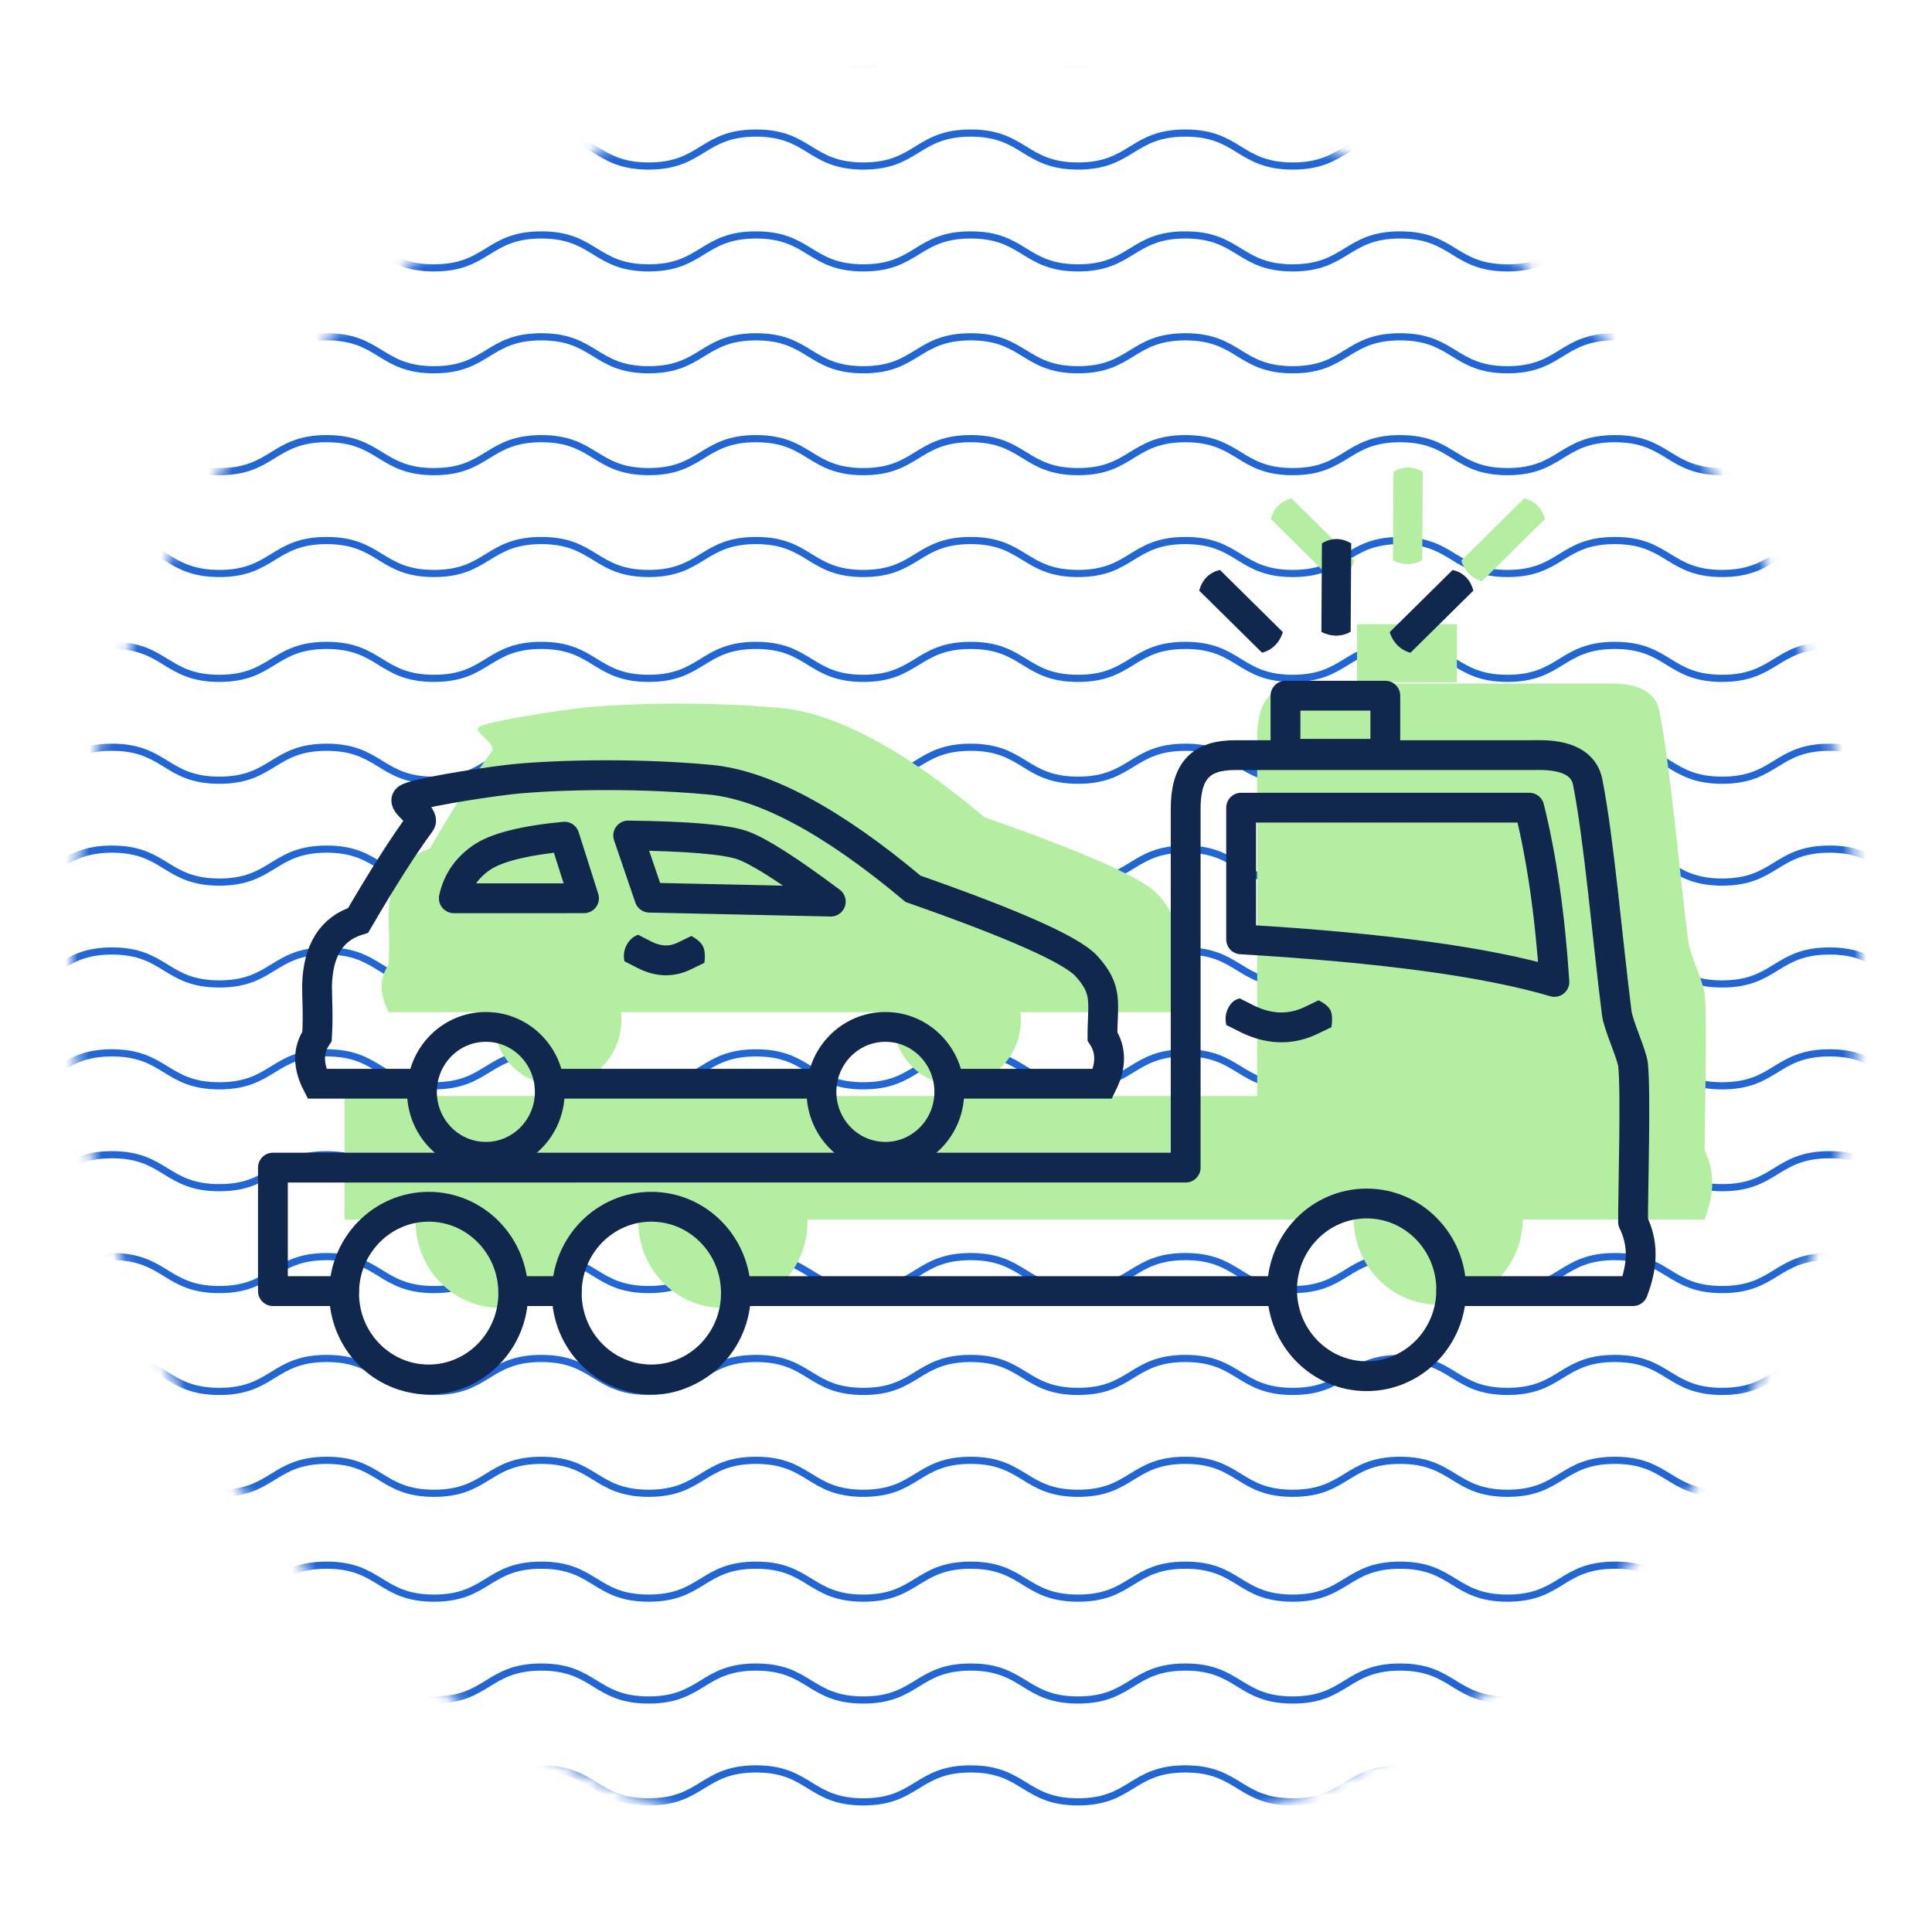
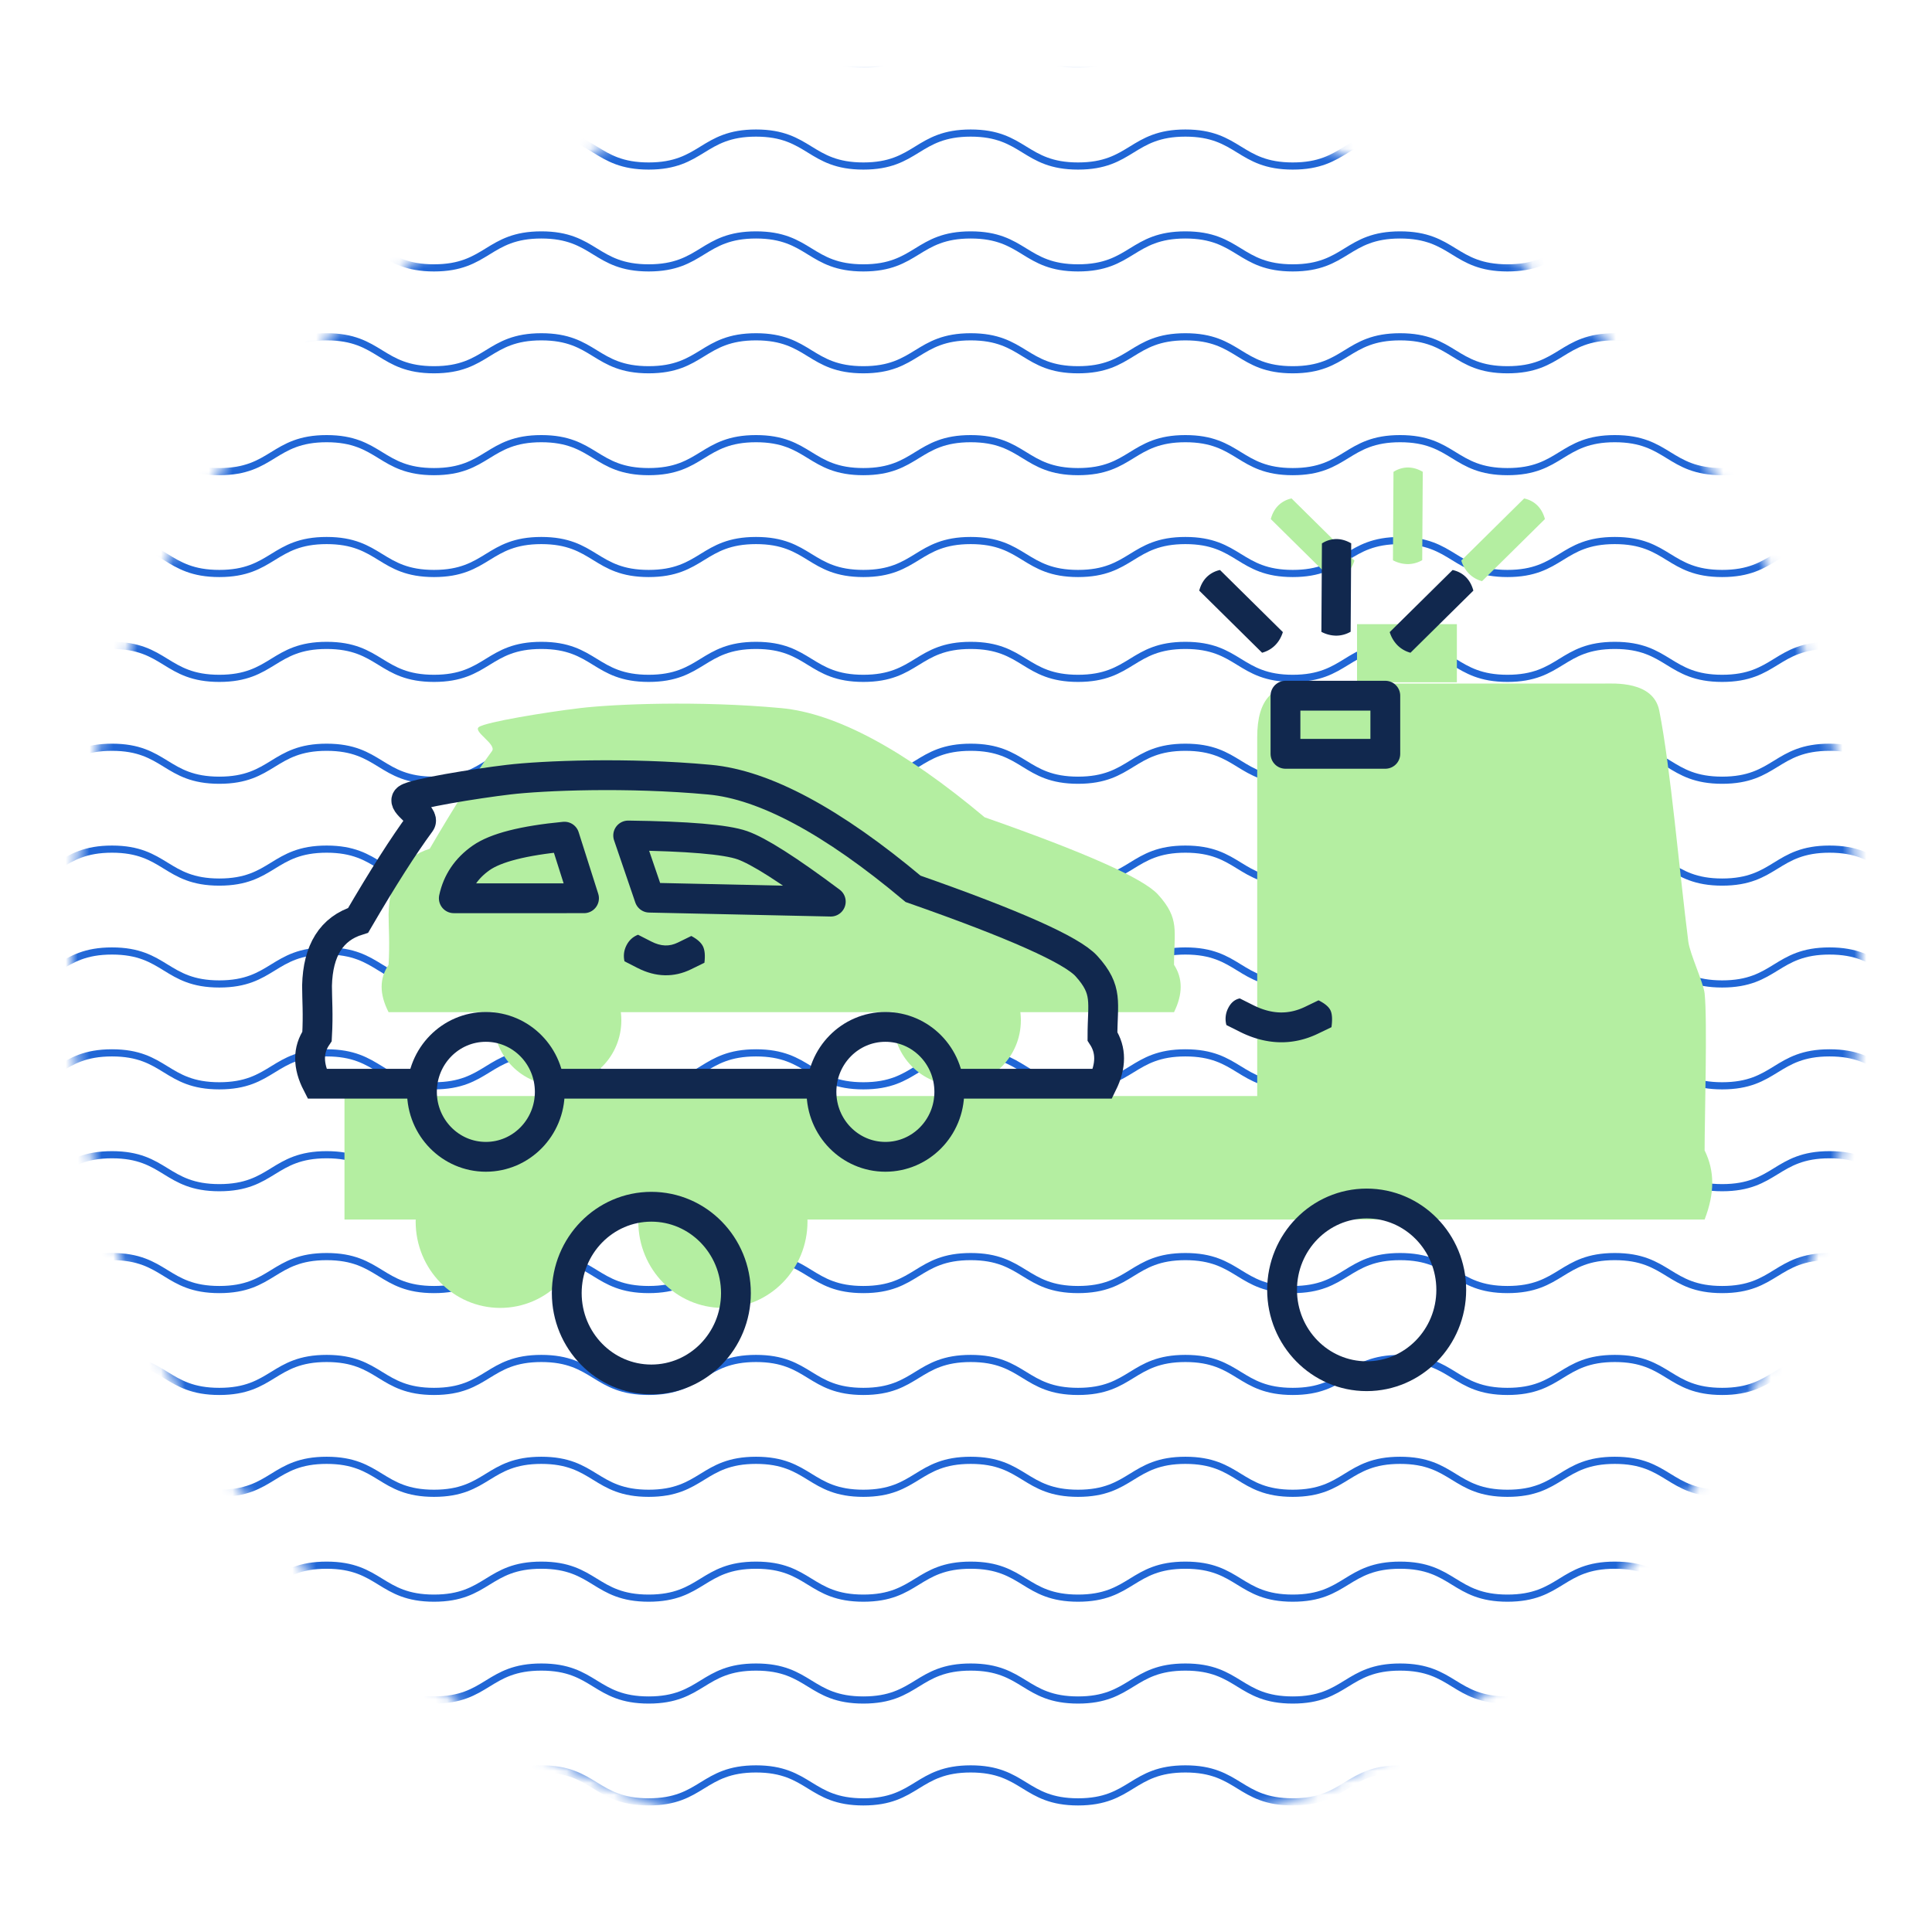
<svg xmlns="http://www.w3.org/2000/svg" xmlns:xlink="http://www.w3.org/1999/xlink" width="162" height="162">
  <defs>
    <circle id="a" cx="75" cy="75" r="75" />
  </defs>
  <g fill="none" fill-rule="evenodd">
    <g transform="translate(6 6)">
      <mask id="b" fill="#fff">
        <use xlink:href="#a" />
      </mask>
      <g mask="url(#b)" stroke="#2066D6" stroke-width=".6">
        <path d="M-32.616-3.384c4.502 0 4.502 2.763 9.002 2.763 4.501 0 4.501-2.763 9.002-2.763 4.5 0 4.5 2.763 9.002 2.763 4.5 0 4.5-2.763 9-2.763s4.5 2.763 8.999 2.763c4.5 0 4.5-2.763 9-2.763 4.501 0 4.501 2.763 9.002 2.763 4.5 0 4.5-2.763 9-2.763s4.5 2.763 9 2.763 4.5-2.763 9.002-2.763c4.5 0 4.5 2.763 9 2.763s4.5-2.763 9.001-2.763c4.5 0 4.5 2.763 9.001 2.763 4.5 0 4.5-2.763 9-2.763 4.502 0 4.502 2.763 9.003 2.763 4.5 0 4.5-2.763 9.001-2.763 4.501 0 4.501 2.763 9.003 2.763 4.5 0 4.5-2.763 9-2.763 4.502 0 4.502 2.763 9.003 2.763s4.501-2.763 9.002-2.763 4.501 2.763 9.002 2.763c4.502 0 4.502-2.763 9.003-2.763 4.5 0 4.5 2.763 9.002 2.763 4.5 0 4.5-2.763 9.002-2.763 4.502 0 4.502 2.763 9.003 2.763 4.502 0 4.502-2.763 9.003-2.763s4.501 2.763 9.003 2.763c4.501 0 4.501-2.763 9.002-2.763s4.501 2.763 9.003 2.763c4.501 0 4.501-2.763 9.003-2.763s4.502 2.763 9.004 2.763c4.501 0 4.501-2.763 9.003-2.763s4.502 2.763 9.003 2.763 4.501-2.763 9.002-2.763c4.5 0 4.5 2.763 9.002 2.763 4.501 0 4.501-2.763 9.003-2.763s4.502 2.763 9.004 2.763c4.501 0 4.501-2.763 9.003-2.763s4.502 2.763 9.003 2.763c4.502 0 4.502-2.763 9.004-2.763s4.502 2.763 9.005 2.763c4.501 0 4.501-2.763 9.003-2.763s4.502 2.763 9.005 2.763c4.503 0 4.503-2.763 9.006-2.763 4.504 0 4.504 2.763 9.008 2.763 4.503 0 4.503-2.763 9.007-2.763M-32.616 5.157c4.502 0 4.502 2.764 9.002 2.764 4.501 0 4.501-2.764 9.002-2.764 4.5 0 4.5 2.764 9.002 2.764 4.5 0 4.5-2.764 9-2.764s4.5 2.764 8.999 2.764c4.5 0 4.5-2.764 9-2.764 4.501 0 4.501 2.764 9.002 2.764 4.5 0 4.5-2.764 9-2.764s4.5 2.764 9 2.764 4.5-2.764 9.002-2.764c4.5 0 4.5 2.764 9 2.764s4.5-2.764 9.001-2.764c4.5 0 4.5 2.764 9.001 2.764 4.5 0 4.5-2.764 9-2.764 4.502 0 4.502 2.764 9.003 2.764 4.5 0 4.5-2.764 9.001-2.764 4.501 0 4.501 2.764 9.003 2.764 4.5 0 4.5-2.764 9-2.764 4.502 0 4.502 2.764 9.003 2.764s4.501-2.764 9.002-2.764 4.501 2.764 9.002 2.764c4.502 0 4.502-2.764 9.003-2.764 4.5 0 4.5 2.764 9.002 2.764 4.5 0 4.5-2.764 9.002-2.764 4.502 0 4.502 2.764 9.003 2.764 4.502 0 4.502-2.764 9.003-2.764s4.501 2.764 9.003 2.764c4.501 0 4.501-2.764 9.002-2.764s4.501 2.764 9.003 2.764c4.501 0 4.501-2.764 9.003-2.764s4.502 2.764 9.004 2.764c4.501 0 4.501-2.764 9.003-2.764s4.502 2.764 9.003 2.764 4.501-2.764 9.002-2.764c4.5 0 4.5 2.764 9.002 2.764 4.501 0 4.501-2.764 9.003-2.764s4.502 2.764 9.004 2.764c4.501 0 4.501-2.764 9.003-2.764s4.502 2.764 9.003 2.764c4.502 0 4.502-2.764 9.004-2.764s4.502 2.764 9.005 2.764c4.501 0 4.501-2.764 9.003-2.764s4.502 2.764 9.005 2.764c4.503 0 4.503-2.764 9.006-2.764 4.504 0 4.504 2.764 9.008 2.764 4.503 0 4.503-2.764 9.007-2.764M-32.616 13.699c4.502 0 4.502 2.763 9.002 2.763 4.501 0 4.501-2.763 9.002-2.763 4.5 0 4.5 2.763 9.002 2.763 4.5 0 4.5-2.763 9-2.763s4.5 2.763 8.999 2.763c4.5 0 4.5-2.763 9-2.763 4.501 0 4.501 2.763 9.002 2.763 4.5 0 4.5-2.763 9-2.763s4.5 2.763 9 2.763 4.5-2.763 9.002-2.763c4.5 0 4.5 2.763 9 2.763s4.5-2.763 9.001-2.763c4.5 0 4.5 2.763 9.001 2.763 4.5 0 4.5-2.763 9-2.763 4.502 0 4.502 2.763 9.003 2.763 4.5 0 4.5-2.763 9.001-2.763 4.501 0 4.501 2.763 9.003 2.763 4.5 0 4.5-2.763 9-2.763 4.502 0 4.502 2.763 9.003 2.763s4.501-2.763 9.002-2.763 4.501 2.763 9.002 2.763c4.502 0 4.502-2.763 9.003-2.763 4.5 0 4.5 2.763 9.002 2.763 4.5 0 4.5-2.763 9.002-2.763 4.502 0 4.502 2.763 9.003 2.763 4.502 0 4.502-2.763 9.003-2.763s4.501 2.763 9.003 2.763c4.501 0 4.501-2.763 9.002-2.763s4.501 2.763 9.003 2.763c4.501 0 4.501-2.763 9.003-2.763s4.502 2.763 9.004 2.763c4.501 0 4.501-2.763 9.003-2.763s4.502 2.763 9.003 2.763 4.501-2.763 9.002-2.763c4.5 0 4.5 2.763 9.002 2.763 4.501 0 4.501-2.763 9.003-2.763s4.502 2.763 9.004 2.763c4.501 0 4.501-2.763 9.003-2.763s4.502 2.763 9.003 2.763c4.502 0 4.502-2.763 9.004-2.763s4.502 2.763 9.005 2.763c4.501 0 4.501-2.763 9.003-2.763s4.502 2.763 9.005 2.763c4.503 0 4.503-2.763 9.006-2.763 4.504 0 4.504 2.763 9.008 2.763 4.503 0 4.503-2.763 9.007-2.763M-32.616 22.24c4.502 0 4.502 2.764 9.002 2.764 4.501 0 4.501-2.763 9.002-2.763 4.5 0 4.5 2.763 9.002 2.763 4.5 0 4.5-2.763 9-2.763s4.5 2.763 8.999 2.763c4.5 0 4.5-2.763 9-2.763 4.501 0 4.501 2.763 9.002 2.763 4.5 0 4.5-2.763 9-2.763s4.5 2.763 9 2.763 4.5-2.763 9.002-2.763c4.5 0 4.5 2.763 9 2.763s4.5-2.763 9.001-2.763c4.5 0 4.5 2.763 9.001 2.763 4.5 0 4.5-2.763 9-2.763 4.502 0 4.502 2.763 9.003 2.763 4.5 0 4.5-2.763 9.001-2.763 4.501 0 4.501 2.763 9.003 2.763 4.5 0 4.5-2.763 9-2.763 4.502 0 4.502 2.763 9.003 2.763s4.501-2.763 9.002-2.763 4.501 2.763 9.002 2.763c4.502 0 4.502-2.763 9.003-2.763 4.5 0 4.5 2.763 9.002 2.763 4.5 0 4.5-2.763 9.002-2.763 4.502 0 4.502 2.763 9.003 2.763 4.502 0 4.502-2.763 9.003-2.763s4.501 2.763 9.003 2.763c4.501 0 4.501-2.763 9.002-2.763s4.501 2.763 9.003 2.763c4.501 0 4.501-2.763 9.003-2.763s4.502 2.763 9.004 2.763c4.501 0 4.501-2.763 9.003-2.763s4.502 2.763 9.003 2.763 4.501-2.763 9.002-2.763c4.5 0 4.5 2.763 9.002 2.763 4.501 0 4.501-2.763 9.003-2.763s4.502 2.763 9.004 2.763c4.501 0 4.501-2.763 9.003-2.763s4.502 2.763 9.003 2.763c4.502 0 4.502-2.763 9.004-2.763s4.502 2.763 9.005 2.763c4.501 0 4.501-2.763 9.003-2.763s4.502 2.763 9.005 2.763c4.503 0 4.503-2.763 9.006-2.763 4.504 0 4.504 2.763 9.008 2.763 4.503 0 4.503-2.763 9.007-2.763M-32.616 30.782c4.502 0 4.502 2.764 9.002 2.764 4.501 0 4.501-2.764 9.002-2.764 4.5 0 4.5 2.764 9.002 2.764 4.5 0 4.5-2.764 9-2.764s4.5 2.764 8.999 2.764c4.5 0 4.5-2.764 9-2.764 4.501 0 4.501 2.764 9.002 2.764 4.5 0 4.5-2.764 9-2.764s4.5 2.764 9 2.764 4.5-2.764 9.002-2.764c4.5 0 4.5 2.764 9 2.764s4.5-2.764 9.001-2.764c4.5 0 4.5 2.764 9.001 2.764 4.5 0 4.5-2.764 9-2.764 4.502 0 4.502 2.764 9.003 2.764 4.5 0 4.5-2.764 9.001-2.764 4.501 0 4.501 2.764 9.003 2.764 4.5 0 4.5-2.764 9-2.764 4.502 0 4.502 2.764 9.003 2.764s4.501-2.764 9.002-2.764 4.501 2.764 9.002 2.764c4.502 0 4.502-2.764 9.003-2.764 4.5 0 4.5 2.764 9.002 2.764 4.5 0 4.5-2.764 9.002-2.764 4.502 0 4.502 2.764 9.003 2.764 4.502 0 4.502-2.764 9.003-2.764s4.501 2.764 9.003 2.764c4.501 0 4.501-2.764 9.002-2.764s4.501 2.764 9.003 2.764c4.501 0 4.501-2.764 9.003-2.764s4.502 2.764 9.004 2.764c4.501 0 4.501-2.764 9.003-2.764s4.502 2.764 9.003 2.764 4.501-2.764 9.002-2.764c4.5 0 4.5 2.764 9.002 2.764 4.501 0 4.501-2.764 9.003-2.764s4.502 2.764 9.004 2.764c4.501 0 4.501-2.764 9.003-2.764s4.502 2.764 9.003 2.764c4.502 0 4.502-2.764 9.004-2.764s4.502 2.764 9.005 2.764c4.501 0 4.501-2.764 9.003-2.764s4.502 2.764 9.005 2.764c4.503 0 4.503-2.764 9.006-2.764 4.504 0 4.504 2.764 9.008 2.764 4.503 0 4.503-2.764 9.007-2.764M-32.616 39.324c4.502 0 4.502 2.763 9.002 2.763 4.501 0 4.501-2.763 9.002-2.763 4.5 0 4.5 2.763 9.002 2.763 4.5 0 4.5-2.763 9-2.763s4.5 2.763 8.999 2.763c4.5 0 4.5-2.763 9-2.763 4.501 0 4.501 2.763 9.002 2.763 4.5 0 4.5-2.763 9-2.763s4.5 2.763 9 2.763 4.5-2.763 9.002-2.763c4.5 0 4.5 2.763 9 2.763s4.5-2.763 9.001-2.763c4.5 0 4.5 2.763 9.001 2.763 4.5 0 4.5-2.763 9-2.763 4.502 0 4.502 2.763 9.003 2.763 4.5 0 4.5-2.763 9.001-2.763 4.501 0 4.501 2.763 9.003 2.763 4.5 0 4.5-2.763 9-2.763 4.502 0 4.502 2.763 9.003 2.763s4.501-2.763 9.002-2.763 4.501 2.763 9.002 2.763c4.502 0 4.502-2.763 9.003-2.763 4.5 0 4.5 2.763 9.002 2.763 4.5 0 4.5-2.763 9.002-2.763 4.502 0 4.502 2.763 9.003 2.763 4.502 0 4.502-2.763 9.003-2.763s4.501 2.763 9.003 2.763c4.501 0 4.501-2.763 9.002-2.763s4.501 2.763 9.003 2.763c4.501 0 4.501-2.763 9.003-2.763s4.502 2.763 9.004 2.763c4.501 0 4.501-2.763 9.003-2.763s4.502 2.763 9.003 2.763 4.501-2.763 9.002-2.763c4.5 0 4.5 2.763 9.002 2.763 4.501 0 4.501-2.763 9.003-2.763s4.502 2.763 9.004 2.763c4.501 0 4.501-2.763 9.003-2.763s4.502 2.763 9.003 2.763c4.502 0 4.502-2.763 9.004-2.763s4.502 2.763 9.005 2.763c4.501 0 4.501-2.763 9.003-2.763s4.502 2.763 9.005 2.763c4.503 0 4.503-2.763 9.006-2.763 4.504 0 4.504 2.763 9.008 2.763 4.503 0 4.503-2.763 9.007-2.763M-32.616 48.117c4.502 0 4.502 2.763 9.002 2.763 4.501 0 4.501-2.763 9.002-2.763 4.5 0 4.5 2.763 9.002 2.763 4.5 0 4.5-2.763 9-2.763s4.5 2.763 8.999 2.763c4.5 0 4.5-2.763 9-2.763 4.501 0 4.501 2.763 9.002 2.763 4.5 0 4.5-2.763 9-2.763s4.5 2.763 9 2.763 4.5-2.763 9.002-2.763c4.5 0 4.5 2.763 9 2.763s4.5-2.763 9.001-2.763c4.5 0 4.5 2.763 9.001 2.763 4.5 0 4.5-2.763 9-2.763 4.502 0 4.502 2.763 9.003 2.763 4.5 0 4.5-2.763 9.001-2.763 4.501 0 4.501 2.763 9.003 2.763 4.5 0 4.5-2.763 9-2.763 4.502 0 4.502 2.763 9.003 2.763s4.501-2.763 9.002-2.763 4.501 2.763 9.002 2.763c4.502 0 4.502-2.763 9.003-2.763 4.5 0 4.5 2.763 9.002 2.763 4.5 0 4.5-2.763 9.002-2.763 4.502 0 4.502 2.763 9.003 2.763 4.502 0 4.502-2.763 9.003-2.763s4.501 2.763 9.003 2.763c4.501 0 4.501-2.763 9.002-2.763s4.501 2.763 9.003 2.763c4.501 0 4.501-2.763 9.003-2.763s4.502 2.763 9.004 2.763c4.501 0 4.501-2.763 9.003-2.763s4.502 2.763 9.003 2.763 4.501-2.763 9.002-2.763c4.5 0 4.5 2.763 9.002 2.763 4.501 0 4.501-2.763 9.003-2.763s4.502 2.763 9.004 2.763c4.501 0 4.501-2.763 9.003-2.763s4.502 2.763 9.003 2.763c4.502 0 4.502-2.763 9.004-2.763s4.502 2.763 9.005 2.763c4.501 0 4.501-2.763 9.003-2.763s4.502 2.763 9.005 2.763c4.503 0 4.503-2.763 9.006-2.763 4.504 0 4.504 2.763 9.008 2.763 4.503 0 4.503-2.763 9.007-2.763M-32.616 56.658c4.502 0 4.502 2.764 9.002 2.764 4.501 0 4.501-2.764 9.002-2.764 4.5 0 4.5 2.764 9.002 2.764 4.5 0 4.5-2.764 9-2.764s4.5 2.764 8.999 2.764c4.5 0 4.5-2.764 9-2.764 4.501 0 4.501 2.764 9.002 2.764 4.5 0 4.5-2.764 9-2.764s4.5 2.764 9 2.764 4.5-2.764 9.002-2.764c4.5 0 4.5 2.764 9 2.764s4.5-2.764 9.001-2.764c4.5 0 4.5 2.764 9.001 2.764 4.5 0 4.5-2.764 9-2.764 4.502 0 4.502 2.764 9.003 2.764 4.5 0 4.5-2.764 9.001-2.764 4.501 0 4.501 2.764 9.003 2.764 4.5 0 4.5-2.764 9-2.764 4.502 0 4.502 2.764 9.003 2.764s4.501-2.764 9.002-2.764 4.501 2.764 9.002 2.764c4.502 0 4.502-2.764 9.003-2.764 4.5 0 4.5 2.764 9.002 2.764 4.5 0 4.5-2.764 9.002-2.764 4.502 0 4.502 2.764 9.003 2.764 4.502 0 4.502-2.764 9.003-2.764s4.501 2.764 9.003 2.764c4.501 0 4.501-2.764 9.002-2.764s4.501 2.764 9.003 2.764c4.501 0 4.501-2.764 9.003-2.764s4.502 2.764 9.004 2.764c4.501 0 4.501-2.764 9.003-2.764s4.502 2.764 9.003 2.764 4.501-2.764 9.002-2.764c4.5 0 4.5 2.764 9.002 2.764 4.501 0 4.501-2.764 9.003-2.764s4.502 2.764 9.004 2.764c4.501 0 4.501-2.764 9.003-2.764s4.502 2.764 9.003 2.764c4.502 0 4.502-2.764 9.004-2.764s4.502 2.764 9.005 2.764c4.501 0 4.501-2.764 9.003-2.764s4.502 2.764 9.005 2.764c4.503 0 4.503-2.764 9.006-2.764 4.504 0 4.504 2.764 9.008 2.764 4.503 0 4.503-2.764 9.007-2.764M-32.616 125.242c4.502 0 4.502 2.764 9.002 2.764 4.501 0 4.501-2.764 9.002-2.764 4.5 0 4.5 2.764 9.002 2.764 4.5 0 4.5-2.764 9-2.764s4.5 2.764 8.999 2.764c4.5 0 4.5-2.764 9-2.764 4.501 0 4.501 2.764 9.002 2.764 4.5 0 4.5-2.764 9-2.764s4.5 2.764 9 2.764 4.5-2.764 9.002-2.764c4.5 0 4.5 2.764 9 2.764s4.5-2.764 9.001-2.764c4.5 0 4.5 2.764 9.001 2.764 4.5 0 4.5-2.764 9-2.764 4.502 0 4.502 2.764 9.003 2.764 4.5 0 4.5-2.764 9.001-2.764 4.501 0 4.501 2.764 9.003 2.764 4.5 0 4.5-2.764 9-2.764 4.502 0 4.502 2.764 9.003 2.764s4.501-2.764 9.002-2.764 4.501 2.764 9.002 2.764c4.502 0 4.502-2.764 9.003-2.764 4.5 0 4.5 2.764 9.002 2.764 4.5 0 4.5-2.764 9.002-2.764 4.502 0 4.502 2.764 9.003 2.764 4.502 0 4.502-2.764 9.003-2.764s4.501 2.764 9.003 2.764c4.501 0 4.501-2.764 9.002-2.764s4.501 2.764 9.003 2.764c4.501 0 4.501-2.764 9.003-2.764s4.502 2.764 9.004 2.764c4.501 0 4.501-2.764 9.003-2.764s4.502 2.764 9.003 2.764 4.501-2.764 9.002-2.764c4.5 0 4.5 2.764 9.002 2.764 4.501 0 4.501-2.764 9.003-2.764s4.502 2.764 9.004 2.764c4.501 0 4.501-2.764 9.003-2.764s4.502 2.764 9.003 2.764c4.502 0 4.502-2.764 9.004-2.764s4.502 2.764 9.005 2.764c4.501 0 4.501-2.764 9.003-2.764s4.502 2.764 9.005 2.764c4.503 0 4.503-2.764 9.006-2.764 4.504 0 4.504 2.764 9.008 2.764 4.503 0 4.503-2.764 9.007-2.764M-32.616 65.2c4.502 0 4.502 2.763 9.002 2.763 4.501 0 4.501-2.763 9.002-2.763 4.5 0 4.5 2.763 9.002 2.763 4.5 0 4.5-2.763 9-2.763s4.5 2.763 8.999 2.763c4.5 0 4.5-2.763 9-2.763 4.501 0 4.501 2.763 9.002 2.763 4.5 0 4.5-2.763 9-2.763s4.5 2.763 9 2.763 4.5-2.763 9.002-2.763c4.5 0 4.5 2.763 9 2.763s4.5-2.763 9.001-2.763c4.5 0 4.5 2.763 9.001 2.763 4.5 0 4.5-2.763 9-2.763 4.502 0 4.502 2.763 9.003 2.763 4.5 0 4.5-2.763 9.001-2.763 4.501 0 4.501 2.763 9.003 2.763 4.5 0 4.5-2.763 9-2.763 4.502 0 4.502 2.763 9.003 2.763s4.501-2.763 9.002-2.763 4.501 2.763 9.002 2.763c4.502 0 4.502-2.763 9.003-2.763 4.5 0 4.5 2.763 9.002 2.763 4.5 0 4.5-2.763 9.002-2.763 4.502 0 4.502 2.763 9.003 2.763 4.502 0 4.502-2.763 9.003-2.763s4.501 2.763 9.003 2.763c4.501 0 4.501-2.763 9.002-2.763s4.501 2.763 9.003 2.763c4.501 0 4.501-2.763 9.003-2.763s4.502 2.763 9.004 2.763c4.501 0 4.501-2.763 9.003-2.763s4.502 2.763 9.003 2.763 4.501-2.763 9.002-2.763c4.5 0 4.5 2.763 9.002 2.763 4.501 0 4.501-2.763 9.003-2.763s4.502 2.763 9.004 2.763c4.501 0 4.501-2.763 9.003-2.763s4.502 2.763 9.003 2.763c4.502 0 4.502-2.763 9.004-2.763s4.502 2.763 9.005 2.763c4.501 0 4.501-2.763 9.003-2.763s4.502 2.763 9.005 2.763c4.503 0 4.503-2.763 9.006-2.763 4.504 0 4.504 2.763 9.008 2.763 4.503 0 4.503-2.763 9.007-2.763M-32.616 133.784c4.502 0 4.502 2.763 9.002 2.763 4.501 0 4.501-2.763 9.002-2.763 4.5 0 4.5 2.763 9.002 2.763 4.5 0 4.5-2.763 9-2.763s4.5 2.763 8.999 2.763c4.5 0 4.5-2.763 9-2.763 4.501 0 4.501 2.763 9.002 2.763 4.5 0 4.5-2.763 9-2.763s4.5 2.763 9 2.763 4.5-2.763 9.002-2.763c4.5 0 4.5 2.763 9 2.763s4.5-2.763 9.001-2.763c4.5 0 4.5 2.763 9.001 2.763 4.5 0 4.5-2.763 9-2.763 4.502 0 4.502 2.763 9.003 2.763 4.5 0 4.5-2.763 9.001-2.763 4.501 0 4.501 2.763 9.003 2.763 4.5 0 4.5-2.763 9-2.763 4.502 0 4.502 2.763 9.003 2.763s4.501-2.763 9.002-2.763 4.501 2.763 9.002 2.763c4.502 0 4.502-2.763 9.003-2.763 4.5 0 4.5 2.763 9.002 2.763 4.5 0 4.5-2.763 9.002-2.763 4.502 0 4.502 2.763 9.003 2.763 4.502 0 4.502-2.763 9.003-2.763s4.501 2.763 9.003 2.763c4.501 0 4.501-2.763 9.002-2.763s4.501 2.763 9.003 2.763c4.501 0 4.501-2.763 9.003-2.763s4.502 2.763 9.004 2.763c4.501 0 4.501-2.763 9.003-2.763s4.502 2.763 9.003 2.763 4.501-2.763 9.002-2.763c4.5 0 4.5 2.763 9.002 2.763 4.501 0 4.501-2.763 9.003-2.763s4.502 2.763 9.004 2.763c4.501 0 4.501-2.763 9.003-2.763s4.502 2.763 9.003 2.763c4.502 0 4.502-2.763 9.004-2.763s4.502 2.763 9.005 2.763c4.501 0 4.501-2.763 9.003-2.763s4.502 2.763 9.005 2.763c4.503 0 4.503-2.763 9.006-2.763 4.504 0 4.504 2.763 9.008 2.763 4.503 0 4.503-2.763 9.007-2.763M-32.616 73.741c4.502 0 4.502 2.764 9.002 2.764 4.501 0 4.501-2.764 9.002-2.764 4.5 0 4.5 2.764 9.002 2.764 4.5 0 4.5-2.764 9-2.764s4.5 2.764 8.999 2.764c4.5 0 4.5-2.764 9-2.764 4.501 0 4.501 2.764 9.002 2.764 4.5 0 4.5-2.764 9-2.764s4.5 2.764 9 2.764 4.5-2.764 9.002-2.764c4.5 0 4.5 2.764 9 2.764s4.5-2.764 9.001-2.764c4.5 0 4.5 2.764 9.001 2.764 4.5 0 4.5-2.764 9-2.764 4.502 0 4.502 2.764 9.003 2.764 4.5 0 4.5-2.764 9.001-2.764 4.501 0 4.501 2.764 9.003 2.764 4.5 0 4.5-2.764 9-2.764 4.502 0 4.502 2.764 9.003 2.764s4.501-2.764 9.002-2.764 4.501 2.764 9.002 2.764c4.502 0 4.502-2.764 9.003-2.764 4.5 0 4.5 2.764 9.002 2.764 4.5 0 4.5-2.764 9.002-2.764 4.502 0 4.502 2.764 9.003 2.764 4.502 0 4.502-2.764 9.003-2.764s4.501 2.764 9.003 2.764c4.501 0 4.501-2.764 9.002-2.764s4.501 2.764 9.003 2.764c4.501 0 4.501-2.764 9.003-2.764s4.502 2.764 9.004 2.764c4.501 0 4.501-2.764 9.003-2.764s4.502 2.764 9.003 2.764 4.501-2.764 9.002-2.764c4.5 0 4.5 2.764 9.002 2.764 4.501 0 4.501-2.764 9.003-2.764s4.502 2.764 9.004 2.764c4.501 0 4.501-2.764 9.003-2.764s4.502 2.764 9.003 2.764c4.502 0 4.502-2.764 9.004-2.764s4.502 2.764 9.005 2.764c4.501 0 4.501-2.764 9.003-2.764s4.502 2.764 9.005 2.764c4.503 0 4.503-2.764 9.006-2.764 4.504 0 4.504 2.764 9.008 2.764 4.503 0 4.503-2.764 9.007-2.764M-32.616 142.325c4.502 0 4.502 2.764 9.002 2.764 4.501 0 4.501-2.764 9.002-2.764 4.5 0 4.5 2.764 9.002 2.764 4.5 0 4.5-2.764 9-2.764s4.5 2.764 8.999 2.764c4.5 0 4.5-2.764 9-2.764 4.501 0 4.501 2.764 9.002 2.764 4.5 0 4.5-2.764 9-2.764s4.5 2.764 9 2.764 4.5-2.764 9.002-2.764c4.5 0 4.5 2.764 9 2.764s4.5-2.764 9.001-2.764c4.5 0 4.5 2.764 9.001 2.764 4.5 0 4.5-2.764 9-2.764 4.502 0 4.502 2.764 9.003 2.764 4.5 0 4.5-2.764 9.001-2.764 4.501 0 4.501 2.764 9.003 2.764 4.5 0 4.5-2.764 9-2.764 4.502 0 4.502 2.764 9.003 2.764s4.501-2.764 9.002-2.764 4.501 2.764 9.002 2.764c4.502 0 4.502-2.764 9.003-2.764 4.5 0 4.5 2.764 9.002 2.764 4.5 0 4.5-2.764 9.002-2.764 4.502 0 4.502 2.764 9.003 2.764 4.502 0 4.502-2.764 9.003-2.764s4.501 2.764 9.003 2.764c4.501 0 4.501-2.764 9.002-2.764s4.501 2.764 9.003 2.764c4.501 0 4.501-2.764 9.003-2.764s4.502 2.764 9.004 2.764c4.501 0 4.501-2.764 9.003-2.764s4.502 2.764 9.003 2.764 4.501-2.764 9.002-2.764c4.5 0 4.5 2.764 9.002 2.764 4.501 0 4.501-2.764 9.003-2.764s4.502 2.764 9.004 2.764c4.501 0 4.501-2.764 9.003-2.764s4.502 2.764 9.003 2.764c4.502 0 4.502-2.764 9.004-2.764s4.502 2.764 9.005 2.764c4.501 0 4.501-2.764 9.003-2.764s4.502 2.764 9.005 2.764c4.503 0 4.503-2.764 9.006-2.764 4.504 0 4.504 2.764 9.008 2.764 4.503 0 4.503-2.764 9.007-2.764M-32.616 82.283c4.502 0 4.502 2.763 9.002 2.763 4.501 0 4.501-2.763 9.002-2.763 4.5 0 4.5 2.763 9.002 2.763 4.5 0 4.5-2.763 9-2.763s4.5 2.763 8.999 2.763c4.5 0 4.5-2.763 9-2.763 4.501 0 4.501 2.763 9.002 2.763 4.5 0 4.5-2.763 9-2.763s4.5 2.763 9 2.763 4.5-2.763 9.002-2.763c4.5 0 4.5 2.763 9 2.763s4.5-2.763 9.001-2.763c4.5 0 4.5 2.763 9.001 2.763 4.5 0 4.5-2.763 9-2.763 4.502 0 4.502 2.763 9.003 2.763 4.5 0 4.5-2.763 9.001-2.763 4.501 0 4.501 2.763 9.003 2.763 4.5 0 4.5-2.763 9-2.763 4.502 0 4.502 2.763 9.003 2.763s4.501-2.763 9.002-2.763 4.501 2.763 9.002 2.763c4.502 0 4.502-2.763 9.003-2.763 4.5 0 4.5 2.763 9.002 2.763 4.5 0 4.5-2.763 9.002-2.763 4.502 0 4.502 2.763 9.003 2.763 4.502 0 4.502-2.763 9.003-2.763s4.501 2.763 9.003 2.763c4.501 0 4.501-2.763 9.002-2.763s4.501 2.763 9.003 2.763c4.501 0 4.501-2.763 9.003-2.763s4.502 2.763 9.004 2.763c4.501 0 4.501-2.763 9.003-2.763s4.502 2.763 9.003 2.763 4.501-2.763 9.002-2.763c4.5 0 4.5 2.763 9.002 2.763 4.501 0 4.501-2.763 9.003-2.763s4.502 2.763 9.004 2.763c4.501 0 4.501-2.763 9.003-2.763s4.502 2.763 9.003 2.763c4.502 0 4.502-2.763 9.004-2.763s4.502 2.763 9.005 2.763c4.501 0 4.501-2.763 9.003-2.763s4.502 2.763 9.005 2.763c4.503 0 4.503-2.763 9.006-2.763 4.504 0 4.504 2.763 9.008 2.763 4.503 0 4.503-2.763 9.007-2.763M-32.616 150.867c4.502 0 4.502 2.763 9.002 2.763 4.501 0 4.501-2.763 9.002-2.763 4.5 0 4.5 2.763 9.002 2.763 4.5 0 4.5-2.763 9-2.763s4.5 2.763 8.999 2.763c4.5 0 4.5-2.763 9-2.763 4.501 0 4.501 2.763 9.002 2.763 4.5 0 4.5-2.763 9-2.763s4.5 2.763 9 2.763 4.5-2.763 9.002-2.763c4.5 0 4.5 2.763 9 2.763s4.5-2.763 9.001-2.763c4.5 0 4.5 2.763 9.001 2.763 4.5 0 4.5-2.763 9-2.763 4.502 0 4.502 2.763 9.003 2.763 4.5 0 4.5-2.763 9.001-2.763 4.501 0 4.501 2.763 9.003 2.763 4.5 0 4.5-2.763 9-2.763 4.502 0 4.502 2.763 9.003 2.763s4.501-2.763 9.002-2.763 4.501 2.763 9.002 2.763c4.502 0 4.502-2.763 9.003-2.763 4.5 0 4.5 2.763 9.002 2.763 4.5 0 4.5-2.763 9.002-2.763 4.502 0 4.502 2.763 9.003 2.763 4.502 0 4.502-2.763 9.003-2.763s4.501 2.763 9.003 2.763c4.501 0 4.501-2.763 9.002-2.763s4.501 2.763 9.003 2.763c4.501 0 4.501-2.763 9.003-2.763s4.502 2.763 9.004 2.763c4.501 0 4.501-2.763 9.003-2.763s4.502 2.763 9.003 2.763 4.501-2.763 9.002-2.763c4.5 0 4.5 2.763 9.002 2.763 4.501 0 4.501-2.763 9.003-2.763s4.502 2.763 9.004 2.763c4.501 0 4.501-2.763 9.003-2.763s4.502 2.763 9.003 2.763c4.502 0 4.502-2.763 9.004-2.763s4.502 2.763 9.005 2.763c4.501 0 4.501-2.763 9.003-2.763s4.502 2.763 9.005 2.763c4.503 0 4.503-2.763 9.006-2.763 4.504 0 4.504 2.763 9.008 2.763 4.503 0 4.503-2.763 9.007-2.763M-32.616 90.825c4.502 0 4.502 2.763 9.002 2.763 4.501 0 4.501-2.763 9.002-2.763 4.5 0 4.5 2.763 9.002 2.763 4.5 0 4.5-2.763 9-2.763s4.5 2.763 8.999 2.763c4.5 0 4.5-2.763 9-2.763 4.501 0 4.501 2.763 9.002 2.763 4.5 0 4.5-2.763 9-2.763s4.5 2.763 9 2.763 4.5-2.763 9.002-2.763c4.5 0 4.5 2.763 9 2.763s4.5-2.763 9.001-2.763c4.5 0 4.5 2.763 9.001 2.763 4.5 0 4.5-2.763 9-2.763 4.502 0 4.502 2.763 9.003 2.763 4.5 0 4.5-2.763 9.001-2.763 4.501 0 4.501 2.763 9.003 2.763 4.5 0 4.5-2.763 9-2.763 4.502 0 4.502 2.763 9.003 2.763s4.501-2.763 9.002-2.763 4.501 2.763 9.002 2.763c4.502 0 4.502-2.763 9.003-2.763 4.5 0 4.5 2.763 9.002 2.763 4.5 0 4.5-2.763 9.002-2.763 4.502 0 4.502 2.763 9.003 2.763 4.502 0 4.502-2.763 9.003-2.763s4.501 2.763 9.003 2.763c4.501 0 4.501-2.763 9.002-2.763s4.501 2.763 9.003 2.763c4.501 0 4.501-2.763 9.003-2.763s4.502 2.763 9.004 2.763c4.501 0 4.501-2.763 9.003-2.763s4.502 2.763 9.003 2.763 4.501-2.763 9.002-2.763c4.5 0 4.5 2.763 9.002 2.763 4.501 0 4.501-2.763 9.003-2.763s4.502 2.763 9.004 2.763c4.501 0 4.501-2.763 9.003-2.763s4.502 2.763 9.003 2.763c4.502 0 4.502-2.763 9.004-2.763s4.502 2.763 9.005 2.763c4.501 0 4.501-2.763 9.003-2.763s4.502 2.763 9.005 2.763c4.503 0 4.503-2.763 9.006-2.763 4.504 0 4.504 2.763 9.008 2.763 4.503 0 4.503-2.763 9.007-2.763M-32.616 99.366c4.502 0 4.502 2.764 9.002 2.764 4.501 0 4.501-2.764 9.002-2.764 4.5 0 4.5 2.764 9.002 2.764 4.5 0 4.5-2.764 9-2.764s4.5 2.764 8.999 2.764c4.5 0 4.5-2.764 9-2.764 4.501 0 4.501 2.764 9.002 2.764 4.5 0 4.5-2.764 9-2.764s4.5 2.764 9 2.764 4.5-2.764 9.002-2.764c4.5 0 4.5 2.764 9 2.764s4.5-2.764 9.001-2.764c4.5 0 4.5 2.764 9.001 2.764 4.5 0 4.5-2.764 9-2.764 4.502 0 4.502 2.764 9.003 2.764 4.5 0 4.5-2.764 9.001-2.764 4.501 0 4.501 2.764 9.003 2.764 4.5 0 4.5-2.764 9-2.764 4.502 0 4.502 2.764 9.003 2.764s4.501-2.764 9.002-2.764 4.501 2.764 9.002 2.764c4.502 0 4.502-2.764 9.003-2.764 4.5 0 4.5 2.764 9.002 2.764 4.5 0 4.5-2.764 9.002-2.764 4.502 0 4.502 2.764 9.003 2.764 4.502 0 4.502-2.764 9.003-2.764s4.501 2.764 9.003 2.764c4.501 0 4.501-2.764 9.002-2.764s4.501 2.764 9.003 2.764c4.501 0 4.501-2.764 9.003-2.764s4.502 2.764 9.004 2.764c4.501 0 4.501-2.764 9.003-2.764s4.502 2.764 9.003 2.764 4.501-2.764 9.002-2.764c4.5 0 4.5 2.764 9.002 2.764 4.501 0 4.501-2.764 9.003-2.764s4.502 2.764 9.004 2.764c4.501 0 4.501-2.764 9.003-2.764s4.502 2.764 9.003 2.764c4.502 0 4.502-2.764 9.004-2.764s4.502 2.764 9.005 2.764c4.501 0 4.501-2.764 9.003-2.764s4.502 2.764 9.005 2.764c4.503 0 4.503-2.764 9.006-2.764 4.504 0 4.504 2.764 9.008 2.764 4.503 0 4.503-2.764 9.007-2.764M-32.616 107.908c4.502 0 4.502 2.763 9.002 2.763 4.501 0 4.501-2.763 9.002-2.763 4.5 0 4.5 2.763 9.002 2.763 4.5 0 4.5-2.763 9-2.763s4.5 2.763 8.999 2.763c4.5 0 4.5-2.763 9-2.763 4.501 0 4.501 2.763 9.002 2.763 4.5 0 4.5-2.763 9-2.763s4.5 2.763 9 2.763 4.5-2.763 9.002-2.763c4.5 0 4.5 2.763 9 2.763s4.5-2.763 9.001-2.763c4.5 0 4.5 2.763 9.001 2.763 4.5 0 4.5-2.763 9-2.763 4.502 0 4.502 2.763 9.003 2.763 4.5 0 4.5-2.763 9.001-2.763 4.501 0 4.501 2.763 9.003 2.763 4.5 0 4.5-2.763 9-2.763 4.502 0 4.502 2.763 9.003 2.763s4.501-2.763 9.002-2.763 4.501 2.763 9.002 2.763c4.502 0 4.502-2.763 9.003-2.763 4.5 0 4.5 2.763 9.002 2.763 4.5 0 4.5-2.763 9.002-2.763 4.502 0 4.502 2.763 9.003 2.763 4.502 0 4.502-2.763 9.003-2.763s4.501 2.763 9.003 2.763c4.501 0 4.501-2.763 9.002-2.763s4.501 2.763 9.003 2.763c4.501 0 4.501-2.763 9.003-2.763s4.502 2.763 9.004 2.763c4.501 0 4.501-2.763 9.003-2.763s4.502 2.763 9.003 2.763 4.501-2.763 9.002-2.763c4.5 0 4.5 2.763 9.002 2.763 4.501 0 4.501-2.763 9.003-2.763s4.502 2.763 9.004 2.763c4.501 0 4.501-2.763 9.003-2.763s4.502 2.763 9.003 2.763c4.502 0 4.502-2.763 9.004-2.763s4.502 2.763 9.005 2.763c4.501 0 4.501-2.763 9.003-2.763s4.502 2.763 9.005 2.763c4.503 0 4.503-2.763 9.006-2.763 4.504 0 4.504 2.763 9.008 2.763 4.503 0 4.503-2.763 9.007-2.763M-32.616 116.45c4.502 0 4.502 2.763 9.002 2.763 4.501 0 4.501-2.764 9.002-2.764 4.5 0 4.5 2.764 9.002 2.764 4.5 0 4.5-2.764 9-2.764s4.5 2.764 8.999 2.764c4.5 0 4.5-2.764 9-2.764 4.501 0 4.501 2.764 9.002 2.764 4.5 0 4.5-2.764 9-2.764s4.5 2.764 9 2.764 4.5-2.764 9.002-2.764c4.5 0 4.5 2.764 9 2.764s4.5-2.764 9.001-2.764c4.5 0 4.5 2.764 9.001 2.764 4.5 0 4.5-2.764 9-2.764 4.502 0 4.502 2.764 9.003 2.764 4.5 0 4.5-2.764 9.001-2.764 4.501 0 4.501 2.764 9.003 2.764 4.5 0 4.5-2.764 9-2.764 4.502 0 4.502 2.764 9.003 2.764s4.501-2.764 9.002-2.764 4.501 2.764 9.002 2.764c4.502 0 4.502-2.764 9.003-2.764 4.5 0 4.5 2.764 9.002 2.764 4.5 0 4.5-2.764 9.002-2.764 4.502 0 4.502 2.764 9.003 2.764 4.502 0 4.502-2.764 9.003-2.764s4.501 2.764 9.003 2.764c4.501 0 4.501-2.764 9.002-2.764s4.501 2.764 9.003 2.764c4.501 0 4.501-2.764 9.003-2.764s4.502 2.764 9.004 2.764c4.501 0 4.501-2.764 9.003-2.764s4.502 2.764 9.003 2.764 4.501-2.764 9.002-2.764c4.5 0 4.5 2.764 9.002 2.764 4.501 0 4.501-2.764 9.003-2.764s4.502 2.764 9.004 2.764c4.501 0 4.501-2.764 9.003-2.764s4.502 2.764 9.003 2.764c4.502 0 4.502-2.764 9.004-2.764s4.502 2.764 9.005 2.764c4.501 0 4.501-2.764 9.003-2.764s4.502 2.764 9.005 2.764c4.503 0 4.503-2.764 9.006-2.764 4.504 0 4.504 2.764 9.008 2.764 4.503 0 4.503-2.764 9.007-2.764" />
      </g>
    </g>
    <g fill="#B4EEA1">
      <g transform="translate(28 39)">
        <path d="M99.69 63.26h15.243c.854-2.22.854-4.066 0-5.799 0-2.719.244-10.95 0-13.17-.098-.893-1.237-3.316-1.366-4.334-.77-6.072-1.49-14.585-2.435-19.368-.496-2.508-3.81-2.271-4.686-2.271h-24.88c-2.85 0-4.147 1.287-4.147 4.504v30.083H.885V63.26h5.967m14.187 0h4.483m14.187 0H85.17M85.788 13.335h8.372v4.874h-8.372z" />
        <path d="M91.3.56l-.046 7.41a2.437 2.437 0 01-1.204.33 2.685 2.685 0 01-1.25-.32l.045-7.412A2.24 2.24 0 0190.05.2c.416 0 .833.119 1.25.36zM101.543 4.525L96.27 9.733a2.437 2.437 0 01-1.084-.62 2.685 2.685 0 01-.657-1.11l5.273-5.208c.445.1.816.298 1.111.591.296.294.505.674.63 1.139zM78.557 4.525l5.272 5.208c.427-.12.789-.326 1.084-.62.296-.293.515-.663.657-1.11l-5.272-5.208a2.24 2.24 0 00-1.112.591c-.295.294-.505.674-.63 1.139z" fill-rule="nonzero" />
        <ellipse cx="32.616" cy="63.428" rx="7.093" ry="7.241" />
        <ellipse cx="13.946" cy="63.428" rx="7.093" ry="7.241" />
-         <ellipse cx="92.596" cy="63.155" rx="7.093" ry="7.241" />
      </g>
      <g transform="translate(32 59)">
-         <path d="M20.15 25.872h22.486-22.485zm33.564 0h12.728c.744-1.511.744-2.835 0-3.973 0-2.85.503-3.855-1.34-5.889-1.228-1.356-6.074-3.516-14.54-6.48C43.792 3.854 38.104.802 33.5.375c-6.906-.64-14.02-.338-16.861 0C13.797.713 8.74 1.54 8.154 1.963c-.527.38 1.518 1.448 1.1 2.015-1.416 1.92-3.157 4.651-5.223 8.192-2.227.687-3.376 2.514-3.448 5.483 0 1.142.108 2.38 0 4.246-.777 1.138-.777 2.462 0 3.973h8.553" />
+         <path d="M20.15 25.872h22.486-22.485m33.564 0h12.728c.744-1.511.744-2.835 0-3.973 0-2.85.503-3.855-1.34-5.889-1.228-1.356-6.074-3.516-14.54-6.48C43.792 3.854 38.104.802 33.5.375c-6.906-.64-14.02-.338-16.861 0C13.797.713 8.74 1.54 8.154 1.963c-.527.38 1.518 1.448 1.1 2.015-1.416 1.92-3.157 4.651-5.223 8.192-2.227.687-3.376 2.514-3.448 5.483 0 1.142.108 2.38 0 4.246-.777 1.138-.777 2.462 0 3.973h8.553" />
        <ellipse cx="14.74" cy="26.553" rx="5.36" ry="5.447" />
        <ellipse cx="48.24" cy="26.553" rx="5.36" ry="5.447" />
      </g>
    </g>
    <g transform="translate(22 45)">
-       <path d="M99.69 63.26h15.243c.854-2.22.854-4.066 0-5.799 0-2.719.244-10.95 0-13.17-.098-.893-1.237-3.316-1.366-4.334-.77-6.072-1.49-14.585-2.435-19.368-.496-2.508-3.81-2.271-4.686-2.271h-24.88c-2.85 0-4.147 1.287-4.147 4.504v30.083H.885V63.26h5.967m14.187 0h4.483m14.187 0H85.17" stroke="#11284E" stroke-width="2.5" stroke-linecap="round" stroke-linejoin="round" />
      <path stroke="#11284E" stroke-width="2.5" stroke-linejoin="round" d="M85.788 13.335h8.372v4.874h-8.372z" />
      <path d="M91.3.56l-.046 7.41a2.437 2.437 0 01-1.204.33 2.685 2.685 0 01-1.25-.32l.045-7.412A2.24 2.24 0 0190.05.2c.416 0 .833.119 1.25.36zM101.543 4.525L96.27 9.733a2.437 2.437 0 01-1.084-.62 2.685 2.685 0 01-.657-1.11l5.273-5.208c.445.1.816.298 1.111.591.296.294.505.674.63 1.139zM78.557 4.525l5.272 5.208c.427-.12.789-.326 1.084-.62.296-.293.515-.663.657-1.11l-5.272-5.208a2.24 2.24 0 00-1.112.591c-.295.294-.505.674-.63 1.139z" fill="#11284E" fill-rule="nonzero" />
-       <path d="M82.07 22.724h24.164c1.04 4.182 1.742 9.052 2.104 14.611-5.654-1.677-14.41-2.867-26.268-3.568V22.724z" stroke="#11284E" stroke-width="2.5" stroke-linejoin="round" />
      <path d="M81.952 41.512c2.225 1.118 4.453 1.18 6.567.16l1.126-.542c.087-.643.059-1.115-.085-1.414-.145-.299-.478-.578-1-.838l-1.127.543c-1.397.674-2.812.635-4.36-.143l-1.116-.56c-.42.087-.744.358-.972.813a1.966 1.966 0 00-.15 1.42l1.117.561z" fill="#11284E" fill-rule="nonzero" />
      <ellipse stroke="#11284E" stroke-width="2.5" cx="32.616" cy="63.428" rx="7.093" ry="7.241" />
-       <ellipse stroke="#11284E" stroke-width="2.5" cx="13.946" cy="63.428" rx="7.093" ry="7.241" />
      <ellipse stroke="#11284E" stroke-width="2.5" cx="92.596" cy="63.155" rx="7.093" ry="7.241" />
    </g>
    <g transform="translate(26 65)">
      <path d="M20.15 25.872h22.486-22.485zm33.564 0h12.728c.744-1.511.744-2.835 0-3.973 0-2.85.503-3.855-1.34-5.889-1.228-1.356-6.074-3.516-14.54-6.48C43.792 3.854 38.104.802 33.5.375c-6.906-.64-14.02-.338-16.861 0C13.797.713 8.74 1.54 8.154 1.963c-.527.38 1.518 1.448 1.1 2.015-1.416 1.92-3.157 4.651-5.223 8.192-2.227.687-3.376 2.514-3.448 5.483 0 1.142.108 2.38 0 4.246-.777 1.138-.777 2.462 0 3.973h8.553" stroke="#11284E" stroke-width="2.5" />
      <path d="M21.328 5.155c-3.432.328-5.76.922-6.986 1.781-1.226.86-1.99 1.987-2.29 3.384H22.97l-1.642-5.165zM26.673 5.057c4.996.063 8.182.333 9.556.811 1.375.479 3.853 2.057 7.433 4.734l-15.209-.332-1.78-5.213z" stroke="#11284E" stroke-width="2.5" stroke-linejoin="round" />
      <ellipse stroke="#11284E" stroke-width="2.5" cx="14.74" cy="26.553" rx="5.36" ry="5.447" />
      <ellipse stroke="#11284E" stroke-width="2.5" cx="48.24" cy="26.553" rx="5.36" ry="5.447" />
      <path d="M27.476 16.174c1.5.765 3.03.808 4.468.103l1.123-.55c.073-.6.032-1.059-.122-1.374-.155-.315-.48-.605-.978-.87l-1.123.549c-.714.35-1.417.33-2.232-.085l-1.113-.568c-.43.168-.753.464-.968.887-.216.423-.272.87-.168 1.34l1.113.568z" fill="#11284E" fill-rule="nonzero" />
    </g>
  </g>
</svg>